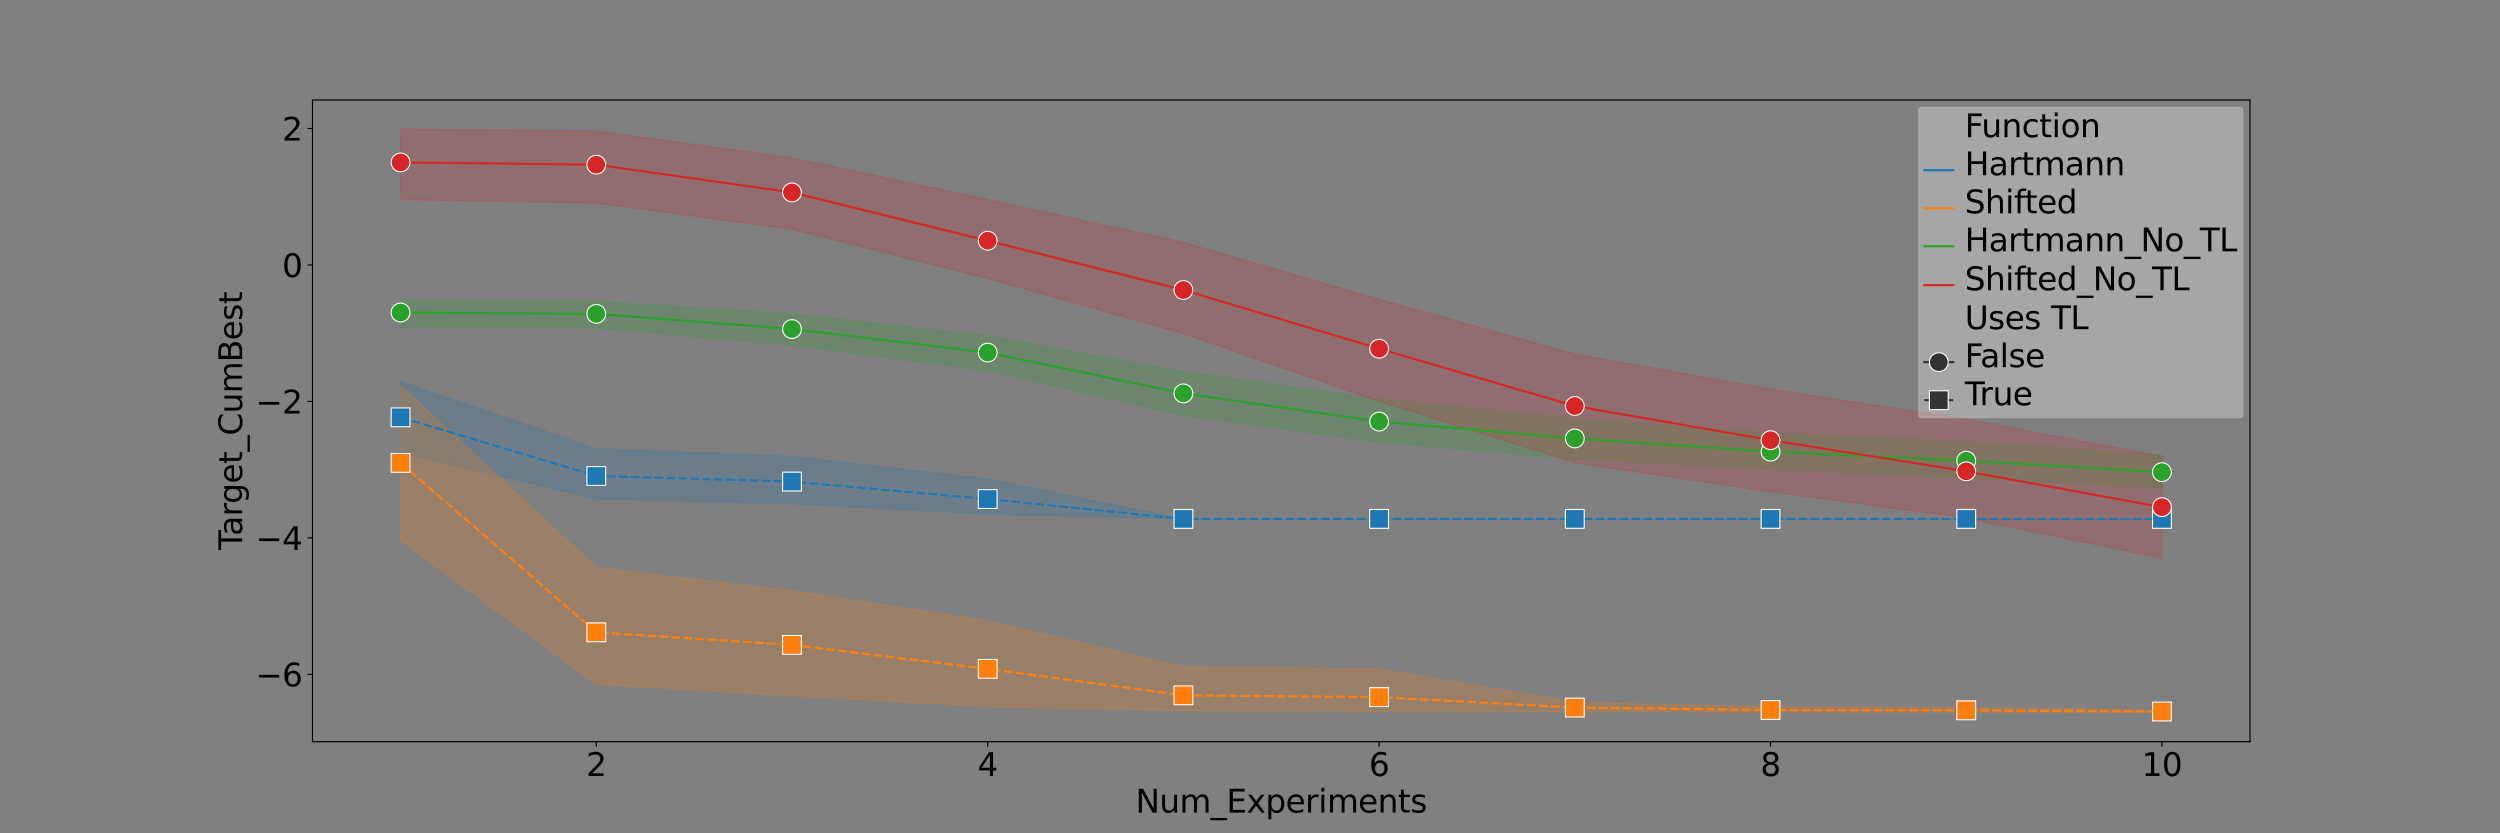
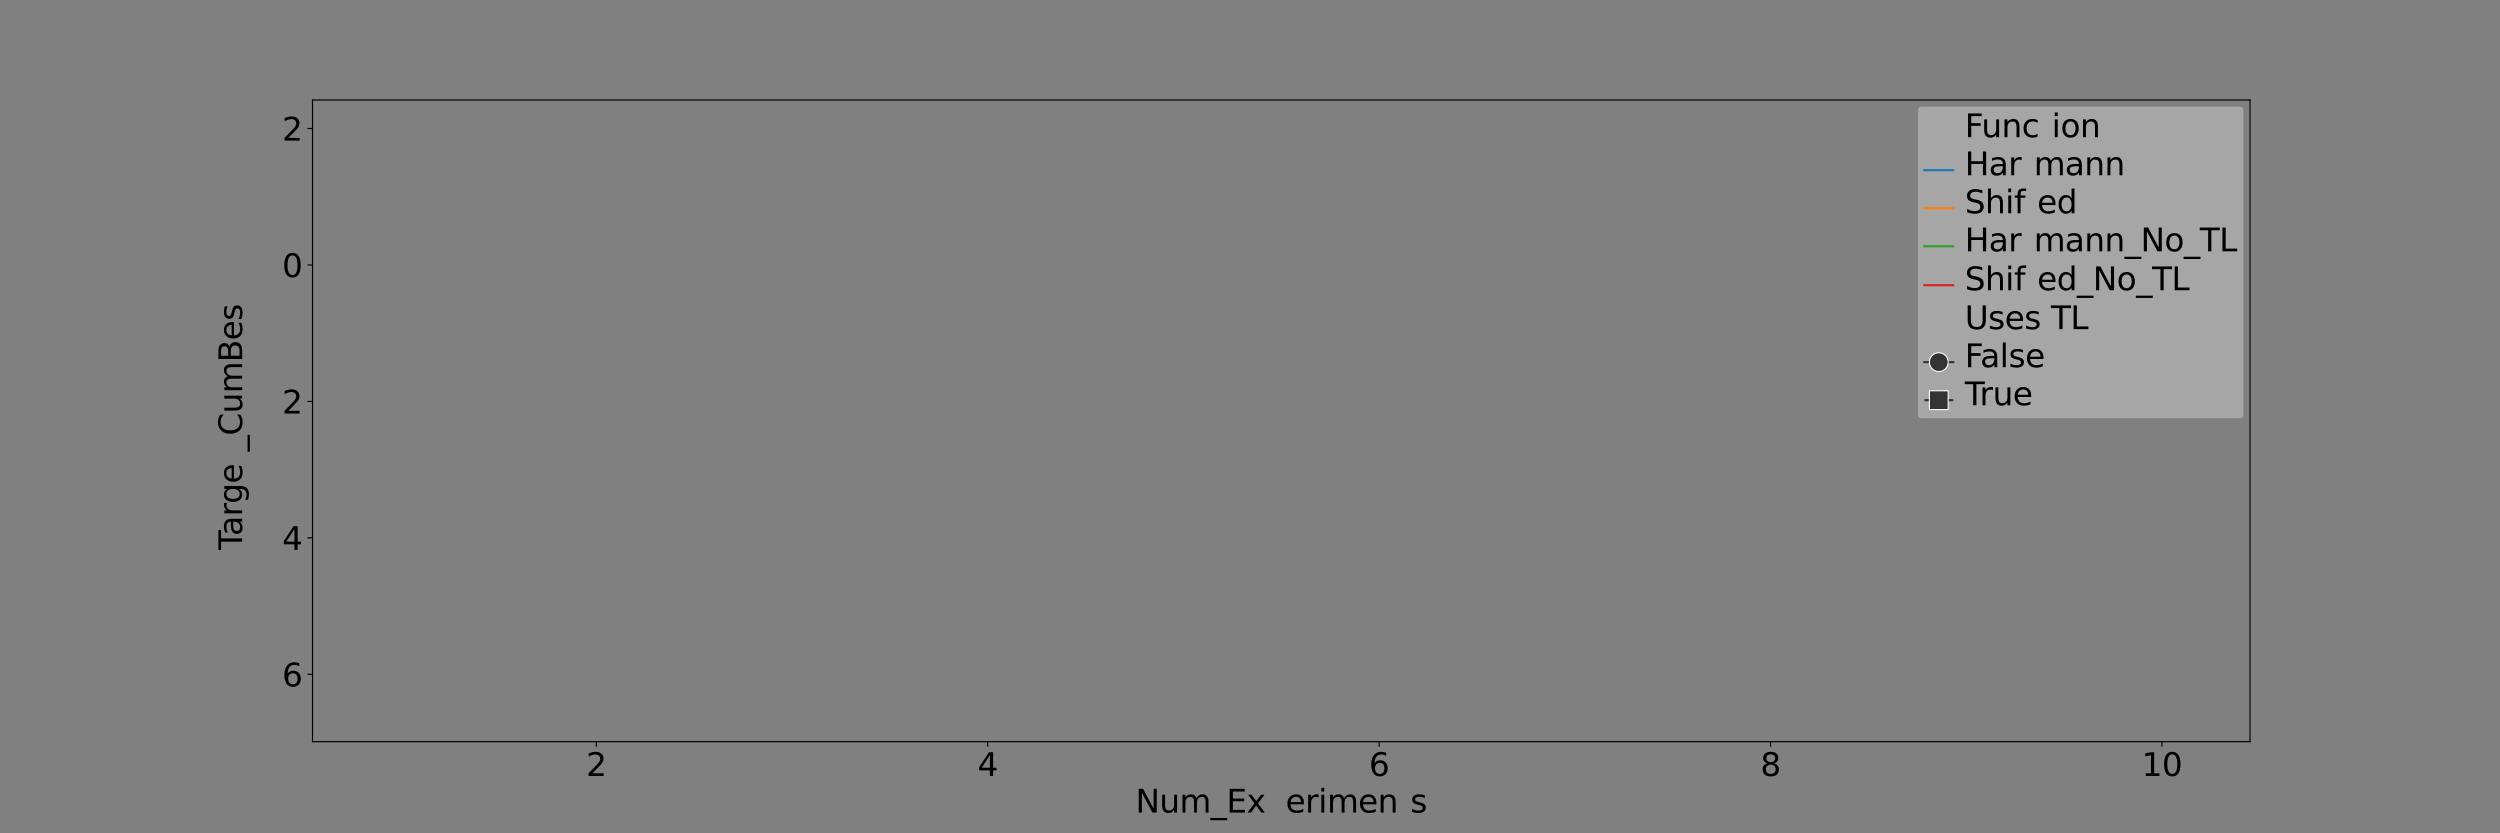
<svg xmlns="http://www.w3.org/2000/svg" xmlns:xlink="http://www.w3.org/1999/xlink" width="1728pt" height="576pt" viewBox="0 0 1728 576" version="1.1">
  <rect x="0" y="0" width="1728" height="576" fill="#808080" stroke="none" />
  <defs>
    <style type="text/css">*{stroke-linejoin: round; stroke-linecap: butt}</style>
  </defs>
  <g id="figure_1">
    <g id="patch_1">
      <path d="M 0 576  L 1728 576  L 1728 0  L 0 0  L 0 576  z " style="fill: none" />
    </g>
    <g id="axes_1">
      <g id="patch_2">
        <path d="M 216 512.64  L 1555.2 512.64  L 1555.2 69.12  L 216 69.12  L 216 512.64  z " style="fill: none" />
      </g>
      <g id="PolyCollection_1">
        <defs>
          <path id="m82859c7e84" d="M 276.873 -312.123  L 276.873 -263.003  L 412.145 -231.236  L 547.418 -227.753  L 682.691 -220.703  L 817.964 -217.281  L 953.236 -217.281  L 1088.509 -217.281  L 1223.782 -217.281  L 1359.055 -217.281  L 1494.327 -217.281  L 1494.327 -217.374  L 1494.327 -217.374  L 1359.055 -217.382  L 1223.782 -217.382  L 1088.509 -217.374  L 953.236 -217.374  L 817.964 -217.382  L 682.691 -244.808  L 547.418 -260.546  L 412.145 -265.862  L 276.873 -312.123  z " style="stroke: #1f77b4; stroke-opacity: 0.2" />
        </defs>
        <g clip-path="url(#p96262bc9fc)">
          <use xlink:href="#m82859c7e84" x="0" y="576" style="fill: #1f77b4; fill-opacity: 0.2; stroke: #1f77b4; stroke-opacity: 0.2" />
        </g>
      </g>
      <g id="PolyCollection_2">
        <defs>
          <path id="m63626c9ddb" d="M 276.873 -309.56  L 276.873 -202.615  L 412.145 -103.025  L 547.418 -95.173  L 682.691 -87.608  L 817.964 -84.941  L 953.236 -84.294  L 1088.509 -84.201  L 1223.782 -83.831  L 1359.055 -83.613  L 1494.327 -83.52  L 1494.327 -85.133  L 1494.327 -85.133  L 1359.055 -87.041  L 1223.782 -87.41  L 1088.509 -90.583  L 953.236 -113.51  L 817.964 -115.069  L 682.691 -146.819  L 547.418 -167.577  L 412.145 -183.508  L 276.873 -309.56  z " style="stroke: #ff7f0e; stroke-opacity: 0.2" />
        </defs>
        <g clip-path="url(#p96262bc9fc)">
          <use xlink:href="#m63626c9ddb" x="0" y="576" style="fill: #ff7f0e; fill-opacity: 0.2; stroke: #ff7f0e; stroke-opacity: 0.2" />
        </g>
      </g>
      <g id="PolyCollection_3">
        <defs>
          <path id="m0097dbd449" d="M 276.873 -368.353  L 276.873 -349.633  L 412.145 -349.423  L 547.418 -337.361  L 682.691 -319.819  L 817.964 -288.837  L 953.236 -270.429  L 1088.509 -258.926  L 1223.782 -251.59  L 1359.055 -245.771  L 1494.327 -238.604  L 1494.327 -261.542  L 1494.327 -261.542  L 1359.055 -270.62  L 1223.782 -276.777  L 1088.509 -286.452  L 953.236 -300.15  L 817.964 -319.114  L 682.691 -343.857  L 547.418 -359.099  L 412.145 -367.539  L 276.873 -368.353  z " style="stroke: #2ca02c; stroke-opacity: 0.2" />
        </defs>
        <g clip-path="url(#p96262bc9fc)">
          <use xlink:href="#m0097dbd449" x="0" y="576" style="fill: #2ca02c; fill-opacity: 0.2; stroke: #2ca02c; stroke-opacity: 0.2" />
        </g>
      </g>
      <g id="PolyCollection_4">
        <defs>
          <path id="m76615e45f3" d="M 276.873 -486.72  L 276.873 -438.066  L 412.145 -435.712  L 547.418 -417.485  L 682.691 -383.555  L 817.964 -345.428  L 953.236 -298.641  L 1088.509 -256.155  L 1223.782 -236.129  L 1359.055 -217.97  L 1494.327 -190.151  L 1494.327 -260.484  L 1494.327 -260.484  L 1359.055 -286.194  L 1223.782 -306.944  L 1088.509 -331.247  L 953.236 -369.097  L 817.964 -408.384  L 682.691 -438.104  L 547.418 -466.828  L 412.145 -485.448  L 276.873 -486.72  z " style="stroke: #d62728; stroke-opacity: 0.2" />
        </defs>
        <g clip-path="url(#p96262bc9fc)">
          <use xlink:href="#m76615e45f3" x="0" y="576" style="fill: #d62728; fill-opacity: 0.2; stroke: #d62728; stroke-opacity: 0.2" />
        </g>
      </g>
      <g id="matplotlib.axis_1">
        <g id="xtick_1">
          <g id="line2d_1">
            <defs>
              <path id="m6d191adf70" d="M 0 0  L 0 3.5  " style="stroke: #000000; stroke-width: 0.8" />
            </defs>
            <g>
              <use xlink:href="#m6d191adf70" x="412.145" y="512.64" style="stroke: #000000; stroke-width: 0.8" />
            </g>
          </g>
          <g id="text_1">
            <g transform="translate(405.147 536.357) scale(0.22 -0.22)">
              <defs>
                <path id="DejaVuSans-32" d="M 1228 531  L 3431 531  L 3431 0  L 469 0  L 469 531  Q 828 903 1448 1529  Q 2069 2156 2228 2338  Q 2531 2678 2651 2914  Q 2772 3150 2772 3378  Q 2772 3750 2511 3984  Q 2250 4219 1831 4219  Q 1534 4219 1204 4116  Q 875 4013 500 3803  L 500 4441  Q 881 4594 1212 4672  Q 1544 4750 1819 4750  Q 2544 4750 2975 4387  Q 3406 4025 3406 3419  Q 3406 3131 3298 2873  Q 3191 2616 2906 2266  Q 2828 2175 2409 1742  Q 1991 1309 1228 531  z " transform="scale(0.016)" />
              </defs>
              <use xlink:href="#DejaVuSans-32" />
            </g>
          </g>
        </g>
        <g id="xtick_2">
          <g id="line2d_2">
            <g>
              <use xlink:href="#m6d191adf70" x="682.691" y="512.64" style="stroke: #000000; stroke-width: 0.8" />
            </g>
          </g>
          <g id="text_2">
            <g transform="translate(675.692 536.357) scale(0.22 -0.22)">
              <defs>
                <path id="DejaVuSans-34" d="M 2419 4116  L 825 1625  L 2419 1625  L 2419 4116  z M 2253 4666  L 3047 4666  L 3047 1625  L 3713 1625  L 3713 1100  L 3047 1100  L 3047 0  L 2419 0  L 2419 1100  L 313 1100  L 313 1709  L 2253 4666  z " transform="scale(0.016)" />
              </defs>
              <use xlink:href="#DejaVuSans-34" />
            </g>
          </g>
        </g>
        <g id="xtick_3">
          <g id="line2d_3">
            <g>
              <use xlink:href="#m6d191adf70" x="953.236" y="512.64" style="stroke: #000000; stroke-width: 0.8" />
            </g>
          </g>
          <g id="text_3">
            <g transform="translate(946.238 536.357) scale(0.22 -0.22)">
              <defs>
                <path id="DejaVuSans-36" d="M 2113 2584  Q 1688 2584 1439 2293  Q 1191 2003 1191 1497  Q 1191 994 1439 701  Q 1688 409 2113 409  Q 2538 409 2786 701  Q 3034 994 3034 1497  Q 3034 2003 2786 2293  Q 2538 2584 2113 2584  z M 3366 4563  L 3366 3988  Q 3128 4100 2886 4159  Q 2644 4219 2406 4219  Q 1781 4219 1451 3797  Q 1122 3375 1075 2522  Q 1259 2794 1537 2939  Q 1816 3084 2150 3084  Q 2853 3084 3261 2657  Q 3669 2231 3669 1497  Q 3669 778 3244 343  Q 2819 -91 2113 -91  Q 1303 -91 875 529  Q 447 1150 447 2328  Q 447 3434 972 4092  Q 1497 4750 2381 4750  Q 2619 4750 2861 4703  Q 3103 4656 3366 4563  z " transform="scale(0.016)" />
              </defs>
              <use xlink:href="#DejaVuSans-36" />
            </g>
          </g>
        </g>
        <g id="xtick_4">
          <g id="line2d_4">
            <g>
              <use xlink:href="#m6d191adf70" x="1223.782" y="512.64" style="stroke: #000000; stroke-width: 0.8" />
            </g>
          </g>
          <g id="text_4">
            <g transform="translate(1216.783 536.357) scale(0.22 -0.22)">
              <defs>
                <path id="DejaVuSans-38" d="M 2034 2216  Q 1584 2216 1326 1975  Q 1069 1734 1069 1313  Q 1069 891 1326 650  Q 1584 409 2034 409  Q 2484 409 2743 651  Q 3003 894 3003 1313  Q 3003 1734 2745 1975  Q 2488 2216 2034 2216  z M 1403 2484  Q 997 2584 770 2862  Q 544 3141 544 3541  Q 544 4100 942 4425  Q 1341 4750 2034 4750  Q 2731 4750 3128 4425  Q 3525 4100 3525 3541  Q 3525 3141 3298 2862  Q 3072 2584 2669 2484  Q 3125 2378 3379 2068  Q 3634 1759 3634 1313  Q 3634 634 3220 271  Q 2806 -91 2034 -91  Q 1263 -91 848 271  Q 434 634 434 1313  Q 434 1759 690 2068  Q 947 2378 1403 2484  z M 1172 3481  Q 1172 3119 1398 2916  Q 1625 2713 2034 2713  Q 2441 2713 2670 2916  Q 2900 3119 2900 3481  Q 2900 3844 2670 4047  Q 2441 4250 2034 4250  Q 1625 4250 1398 4047  Q 1172 3844 1172 3481  z " transform="scale(0.016)" />
              </defs>
              <use xlink:href="#DejaVuSans-38" />
            </g>
          </g>
        </g>
        <g id="xtick_5">
          <g id="line2d_5">
            <g>
              <use xlink:href="#m6d191adf70" x="1494.327" y="512.64" style="stroke: #000000; stroke-width: 0.8" />
            </g>
          </g>
          <g id="text_5">
            <g transform="translate(1480.33 536.357) scale(0.22 -0.22)">
              <defs>
                <path id="DejaVuSans-31" d="M 794 531  L 1825 531  L 1825 4091  L 703 3866  L 703 4441  L 1819 4666  L 2450 4666  L 2450 531  L 3481 531  L 3481 0  L 794 0  L 794 531  z " transform="scale(0.016)" />
                <path id="DejaVuSans-30" d="M 2034 4250  Q 1547 4250 1301 3770  Q 1056 3291 1056 2328  Q 1056 1369 1301 889  Q 1547 409 2034 409  Q 2525 409 2770 889  Q 3016 1369 3016 2328  Q 3016 3291 2770 3770  Q 2525 4250 2034 4250  z M 2034 4750  Q 2819 4750 3233 4129  Q 3647 3509 3647 2328  Q 3647 1150 3233 529  Q 2819 -91 2034 -91  Q 1250 -91 836 529  Q 422 1150 422 2328  Q 422 3509 836 4129  Q 1250 4750 2034 4750  z " transform="scale(0.016)" />
              </defs>
              <use xlink:href="#DejaVuSans-31" />
              <use xlink:href="#DejaVuSans-30" x="63.623" />
            </g>
          </g>
        </g>
        <g id="text_6">
          <g transform="translate(784.897 561.648) scale(0.22 -0.22)">
            <defs>
              <path id="DejaVuSans-4e" d="M 628 4666  L 1478 4666  L 3547 763  L 3547 4666  L 4159 4666  L 4159 0  L 3309 0  L 1241 3903  L 1241 0  L 628 0  L 628 4666  z " transform="scale(0.016)" />
              <path id="DejaVuSans-75" d="M 544 1381  L 544 3500  L 1119 3500  L 1119 1403  Q 1119 906 1312 657  Q 1506 409 1894 409  Q 2359 409 2629 706  Q 2900 1003 2900 1516  L 2900 3500  L 3475 3500  L 3475 0  L 2900 0  L 2900 538  Q 2691 219 2414 64  Q 2138 -91 1772 -91  Q 1169 -91 856 284  Q 544 659 544 1381  z M 1991 3584  L 1991 3584  z " transform="scale(0.016)" />
              <path id="DejaVuSans-6d" d="M 3328 2828  Q 3544 3216 3844 3400  Q 4144 3584 4550 3584  Q 5097 3584 5394 3201  Q 5691 2819 5691 2113  L 5691 0  L 5113 0  L 5113 2094  Q 5113 2597 4934 2840  Q 4756 3084 4391 3084  Q 3944 3084 3684 2787  Q 3425 2491 3425 1978  L 3425 0  L 2847 0  L 2847 2094  Q 2847 2600 2669 2842  Q 2491 3084 2119 3084  Q 1678 3084 1418 2786  Q 1159 2488 1159 1978  L 1159 0  L 581 0  L 581 3500  L 1159 3500  L 1159 2956  Q 1356 3278 1631 3431  Q 1906 3584 2284 3584  Q 2666 3584 2933 3390  Q 3200 3197 3328 2828  z " transform="scale(0.016)" />
              <path id="DejaVuSans-5f" d="M 3263 -1063  L 3263 -1509  L -63 -1509  L -63 -1063  L 3263 -1063  z " transform="scale(0.016)" />
              <path id="DejaVuSans-45" d="M 628 4666  L 3578 4666  L 3578 4134  L 1259 4134  L 1259 2753  L 3481 2753  L 3481 2222  L 1259 2222  L 1259 531  L 3634 531  L 3634 0  L 628 0  L 628 4666  z " transform="scale(0.016)" />
              <path id="DejaVuSans-78" d="M 3513 3500  L 2247 1797  L 3578 0  L 2900 0  L 1881 1375  L 863 0  L 184 0  L 1544 1831  L 300 3500  L 978 3500  L 1906 2253  L 2834 3500  L 3513 3500  z " transform="scale(0.016)" />
-               <path id="DejaVuSans-70" d="M 1159 525  L 1159 -1331  L 581 -1331  L 581 3500  L 1159 3500  L 1159 2969  Q 1341 3281 1617 3432  Q 1894 3584 2278 3584  Q 2916 3584 3314 3078  Q 3713 2572 3713 1747  Q 3713 922 3314 415  Q 2916 -91 2278 -91  Q 1894 -91 1617 61  Q 1341 213 1159 525  z M 3116 1747  Q 3116 2381 2855 2742  Q 2594 3103 2138 3103  Q 1681 3103 1420 2742  Q 1159 2381 1159 1747  Q 1159 1113 1420 752  Q 1681 391 2138 391  Q 2594 391 2855 752  Q 3116 1113 3116 1747  z " transform="scale(0.016)" />
              <path id="DejaVuSans-65" d="M 3597 1894  L 3597 1613  L 953 1613  Q 991 1019 1311 708  Q 1631 397 2203 397  Q 2534 397 2845 478  Q 3156 559 3463 722  L 3463 178  Q 3153 47 2828 -22  Q 2503 -91 2169 -91  Q 1331 -91 842 396  Q 353 884 353 1716  Q 353 2575 817 3079  Q 1281 3584 2069 3584  Q 2775 3584 3186 3129  Q 3597 2675 3597 1894  z M 3022 2063  Q 3016 2534 2758 2815  Q 2500 3097 2075 3097  Q 1594 3097 1305 2825  Q 1016 2553 972 2059  L 3022 2063  z " transform="scale(0.016)" />
              <path id="DejaVuSans-72" d="M 2631 2963  Q 2534 3019 2420 3045  Q 2306 3072 2169 3072  Q 1681 3072 1420 2755  Q 1159 2438 1159 1844  L 1159 0  L 581 0  L 581 3500  L 1159 3500  L 1159 2956  Q 1341 3275 1631 3429  Q 1922 3584 2338 3584  Q 2397 3584 2469 3576  Q 2541 3569 2628 3553  L 2631 2963  z " transform="scale(0.016)" />
              <path id="DejaVuSans-69" d="M 603 3500  L 1178 3500  L 1178 0  L 603 0  L 603 3500  z M 603 4863  L 1178 4863  L 1178 4134  L 603 4134  L 603 4863  z " transform="scale(0.016)" />
              <path id="DejaVuSans-6e" d="M 3513 2113  L 3513 0  L 2938 0  L 2938 2094  Q 2938 2591 2744 2837  Q 2550 3084 2163 3084  Q 1697 3084 1428 2787  Q 1159 2491 1159 1978  L 1159 0  L 581 0  L 581 3500  L 1159 3500  L 1159 2956  Q 1366 3272 1645 3428  Q 1925 3584 2291 3584  Q 2894 3584 3203 3211  Q 3513 2838 3513 2113  z " transform="scale(0.016)" />
-               <path id="DejaVuSans-74" d="M 1172 4494  L 1172 3500  L 2356 3500  L 2356 3053  L 1172 3053  L 1172 1153  Q 1172 725 1289 603  Q 1406 481 1766 481  L 2356 481  L 2356 0  L 1766 0  Q 1100 0 847 248  Q 594 497 594 1153  L 594 3053  L 172 3053  L 172 3500  L 594 3500  L 594 4494  L 1172 4494  z " transform="scale(0.016)" />
              <path id="DejaVuSans-73" d="M 2834 3397  L 2834 2853  Q 2591 2978 2328 3040  Q 2066 3103 1784 3103  Q 1356 3103 1142 2972  Q 928 2841 928 2578  Q 928 2378 1081 2264  Q 1234 2150 1697 2047  L 1894 2003  Q 2506 1872 2764 1633  Q 3022 1394 3022 966  Q 3022 478 2636 193  Q 2250 -91 1575 -91  Q 1294 -91 989 -36  Q 684 19 347 128  L 347 722  Q 666 556 975 473  Q 1284 391 1588 391  Q 1994 391 2212 530  Q 2431 669 2431 922  Q 2431 1156 2273 1281  Q 2116 1406 1581 1522  L 1381 1569  Q 847 1681 609 1914  Q 372 2147 372 2553  Q 372 3047 722 3315  Q 1072 3584 1716 3584  Q 2034 3584 2315 3537  Q 2597 3491 2834 3397  z " transform="scale(0.016)" />
            </defs>
            <use xlink:href="#DejaVuSans-4e" />
            <use xlink:href="#DejaVuSans-75" x="74.805" />
            <use xlink:href="#DejaVuSans-6d" x="138.184" />
            <use xlink:href="#DejaVuSans-5f" x="235.596" />
            <use xlink:href="#DejaVuSans-45" x="285.596" />
            <use xlink:href="#DejaVuSans-78" x="348.779" />
            <use xlink:href="#DejaVuSans-70" x="407.959" />
            <use xlink:href="#DejaVuSans-65" x="471.436" />
            <use xlink:href="#DejaVuSans-72" x="532.959" />
            <use xlink:href="#DejaVuSans-69" x="574.072" />
            <use xlink:href="#DejaVuSans-6d" x="601.855" />
            <use xlink:href="#DejaVuSans-65" x="699.268" />
            <use xlink:href="#DejaVuSans-6e" x="760.791" />
            <use xlink:href="#DejaVuSans-74" x="824.17" />
            <use xlink:href="#DejaVuSans-73" x="863.379" />
          </g>
        </g>
      </g>
      <g id="matplotlib.axis_2">
        <g id="ytick_1">
          <g id="line2d_6">
            <defs>
              <path id="m68aea0cd1e" d="M 0 0  L -3.5 0  " style="stroke: #000000; stroke-width: 0.8" />
            </defs>
            <g>
              <use xlink:href="#m68aea0cd1e" x="216" y="466.086" style="stroke: #000000; stroke-width: 0.8" />
            </g>
          </g>
          <g id="text_7">
            <g transform="translate(176.567 474.444) scale(0.22 -0.22)">
              <defs>
-                 <path id="DejaVuSans-2212" d="M 678 2272  L 4684 2272  L 4684 1741  L 678 1741  L 678 2272  z " transform="scale(0.016)" />
-               </defs>
+                 </defs>
              <use xlink:href="#DejaVuSans-2212" />
              <use xlink:href="#DejaVuSans-36" x="83.789" />
            </g>
          </g>
        </g>
        <g id="ytick_2">
          <g id="line2d_7">
            <g>
              <use xlink:href="#m68aea0cd1e" x="216" y="371.773" style="stroke: #000000; stroke-width: 0.8" />
            </g>
          </g>
          <g id="text_8">
            <g transform="translate(176.567 380.131) scale(0.22 -0.22)">
              <use xlink:href="#DejaVuSans-2212" />
              <use xlink:href="#DejaVuSans-34" x="83.789" />
            </g>
          </g>
        </g>
        <g id="ytick_3">
          <g id="line2d_8">
            <g>
              <use xlink:href="#m68aea0cd1e" x="216" y="277.46" style="stroke: #000000; stroke-width: 0.8" />
            </g>
          </g>
          <g id="text_9">
            <g transform="translate(176.567 285.818) scale(0.22 -0.22)">
              <use xlink:href="#DejaVuSans-2212" />
              <use xlink:href="#DejaVuSans-32" x="83.789" />
            </g>
          </g>
        </g>
        <g id="ytick_4">
          <g id="line2d_9">
            <g>
              <use xlink:href="#m68aea0cd1e" x="216" y="183.147" style="stroke: #000000; stroke-width: 0.8" />
            </g>
          </g>
          <g id="text_10">
            <g transform="translate(195.002 191.505) scale(0.22 -0.22)">
              <use xlink:href="#DejaVuSans-30" />
            </g>
          </g>
        </g>
        <g id="ytick_5">
          <g id="line2d_10">
            <g>
              <use xlink:href="#m68aea0cd1e" x="216" y="88.834" style="stroke: #000000; stroke-width: 0.8" />
            </g>
          </g>
          <g id="text_11">
            <g transform="translate(195.002 97.192) scale(0.22 -0.22)">
              <use xlink:href="#DejaVuSans-32" />
            </g>
          </g>
        </g>
        <g id="text_12">
          <g transform="translate(167.38 380.143) rotate(-90) scale(0.22 -0.22)">
            <defs>
              <path id="DejaVuSans-54" d="M -19 4666  L 3928 4666  L 3928 4134  L 2272 4134  L 2272 0  L 1638 0  L 1638 4134  L -19 4134  L -19 4666  z " transform="scale(0.016)" />
              <path id="DejaVuSans-61" d="M 2194 1759  Q 1497 1759 1228 1600  Q 959 1441 959 1056  Q 959 750 1161 570  Q 1363 391 1709 391  Q 2188 391 2477 730  Q 2766 1069 2766 1631  L 2766 1759  L 2194 1759  z M 3341 1997  L 3341 0  L 2766 0  L 2766 531  Q 2569 213 2275 61  Q 1981 -91 1556 -91  Q 1019 -91 701 211  Q 384 513 384 1019  Q 384 1609 779 1909  Q 1175 2209 1959 2209  L 2766 2209  L 2766 2266  Q 2766 2663 2505 2880  Q 2244 3097 1772 3097  Q 1472 3097 1187 3025  Q 903 2953 641 2809  L 641 3341  Q 956 3463 1253 3523  Q 1550 3584 1831 3584  Q 2591 3584 2966 3190  Q 3341 2797 3341 1997  z " transform="scale(0.016)" />
              <path id="DejaVuSans-67" d="M 2906 1791  Q 2906 2416 2648 2759  Q 2391 3103 1925 3103  Q 1463 3103 1205 2759  Q 947 2416 947 1791  Q 947 1169 1205 825  Q 1463 481 1925 481  Q 2391 481 2648 825  Q 2906 1169 2906 1791  z M 3481 434  Q 3481 -459 3084 -895  Q 2688 -1331 1869 -1331  Q 1566 -1331 1297 -1286  Q 1028 -1241 775 -1147  L 775 -588  Q 1028 -725 1275 -790  Q 1522 -856 1778 -856  Q 2344 -856 2625 -561  Q 2906 -266 2906 331  L 2906 616  Q 2728 306 2450 153  Q 2172 0 1784 0  Q 1141 0 747 490  Q 353 981 353 1791  Q 353 2603 747 3093  Q 1141 3584 1784 3584  Q 2172 3584 2450 3431  Q 2728 3278 2906 2969  L 2906 3500  L 3481 3500  L 3481 434  z " transform="scale(0.016)" />
              <path id="DejaVuSans-43" d="M 4122 4306  L 4122 3641  Q 3803 3938 3442 4084  Q 3081 4231 2675 4231  Q 1875 4231 1450 3742  Q 1025 3253 1025 2328  Q 1025 1406 1450 917  Q 1875 428 2675 428  Q 3081 428 3442 575  Q 3803 722 4122 1019  L 4122 359  Q 3791 134 3420 21  Q 3050 -91 2638 -91  Q 1578 -91 968 557  Q 359 1206 359 2328  Q 359 3453 968 4101  Q 1578 4750 2638 4750  Q 3056 4750 3426 4639  Q 3797 4528 4122 4306  z " transform="scale(0.016)" />
              <path id="DejaVuSans-42" d="M 1259 2228  L 1259 519  L 2272 519  Q 2781 519 3026 730  Q 3272 941 3272 1375  Q 3272 1813 3026 2020  Q 2781 2228 2272 2228  L 1259 2228  z M 1259 4147  L 1259 2741  L 2194 2741  Q 2656 2741 2882 2914  Q 3109 3088 3109 3444  Q 3109 3797 2882 3972  Q 2656 4147 2194 4147  L 1259 4147  z M 628 4666  L 2241 4666  Q 2963 4666 3353 4366  Q 3744 4066 3744 3513  Q 3744 3084 3544 2831  Q 3344 2578 2956 2516  Q 3422 2416 3680 2098  Q 3938 1781 3938 1306  Q 3938 681 3513 340  Q 3088 0 2303 0  L 628 0  L 628 4666  z " transform="scale(0.016)" />
            </defs>
            <use xlink:href="#DejaVuSans-54" />
            <use xlink:href="#DejaVuSans-61" x="44.584" />
            <use xlink:href="#DejaVuSans-72" x="105.863" />
            <use xlink:href="#DejaVuSans-67" x="145.227" />
            <use xlink:href="#DejaVuSans-65" x="208.703" />
            <use xlink:href="#DejaVuSans-74" x="270.227" />
            <use xlink:href="#DejaVuSans-5f" x="309.436" />
            <use xlink:href="#DejaVuSans-43" x="359.436" />
            <use xlink:href="#DejaVuSans-75" x="429.26" />
            <use xlink:href="#DejaVuSans-6d" x="492.639" />
            <use xlink:href="#DejaVuSans-42" x="590.051" />
            <use xlink:href="#DejaVuSans-65" x="658.654" />
            <use xlink:href="#DejaVuSans-73" x="720.178" />
            <use xlink:href="#DejaVuSans-74" x="772.277" />
          </g>
        </g>
      </g>
      <g id="line2d_11">
        <path d="M 276.873 288.45  L 412.145 329  L 547.418 332.862  L 682.691 344.944  L 817.964 358.668  L 953.236 358.668  L 1088.509 358.668  L 1223.782 358.668  L 1359.055 358.668  L 1494.327 358.668  " clip-path="url(#p96262bc9fc)" style="fill: none; stroke-dasharray: 6,2.25; stroke-dashoffset: 0; stroke: #1f77b4; stroke-width: 1.5" />
        <defs>
          <path id="m760c7f7adc" d="M -6.5 6.5  L 6.5 6.5  L 6.5 -6.5  L -6.5 -6.5  z " style="stroke: #ffffff; stroke-width: 0.75; stroke-linejoin: miter" />
        </defs>
        <g clip-path="url(#p96262bc9fc)">
          <use xlink:href="#m760c7f7adc" x="276.873" y="288.45" style="fill: #1f77b4; stroke: #ffffff; stroke-width: 0.75; stroke-linejoin: miter" />
          <use xlink:href="#m760c7f7adc" x="412.145" y="329" style="fill: #1f77b4; stroke: #ffffff; stroke-width: 0.75; stroke-linejoin: miter" />
          <use xlink:href="#m760c7f7adc" x="547.418" y="332.862" style="fill: #1f77b4; stroke: #ffffff; stroke-width: 0.75; stroke-linejoin: miter" />
          <use xlink:href="#m760c7f7adc" x="682.691" y="344.944" style="fill: #1f77b4; stroke: #ffffff; stroke-width: 0.75; stroke-linejoin: miter" />
          <use xlink:href="#m760c7f7adc" x="817.964" y="358.668" style="fill: #1f77b4; stroke: #ffffff; stroke-width: 0.75; stroke-linejoin: miter" />
          <use xlink:href="#m760c7f7adc" x="953.236" y="358.668" style="fill: #1f77b4; stroke: #ffffff; stroke-width: 0.75; stroke-linejoin: miter" />
          <use xlink:href="#m760c7f7adc" x="1088.509" y="358.668" style="fill: #1f77b4; stroke: #ffffff; stroke-width: 0.75; stroke-linejoin: miter" />
          <use xlink:href="#m760c7f7adc" x="1223.782" y="358.668" style="fill: #1f77b4; stroke: #ffffff; stroke-width: 0.75; stroke-linejoin: miter" />
          <use xlink:href="#m760c7f7adc" x="1359.055" y="358.668" style="fill: #1f77b4; stroke: #ffffff; stroke-width: 0.75; stroke-linejoin: miter" />
          <use xlink:href="#m760c7f7adc" x="1494.327" y="358.668" style="fill: #1f77b4; stroke: #ffffff; stroke-width: 0.75; stroke-linejoin: miter" />
        </g>
      </g>
      <g id="line2d_12">
        <path d="M 276.873 319.945  L 412.145 437.044  L 547.418 445.784  L 682.691 462.32  L 817.964 480.607  L 953.236 481.842  L 1088.509 489.075  L 1223.782 490.749  L 1359.055 490.967  L 1494.327 491.799  " clip-path="url(#p96262bc9fc)" style="fill: none; stroke-dasharray: 6,2.25; stroke-dashoffset: 0; stroke: #ff7f0e; stroke-width: 1.5" />
        <defs>
          <path id="mbf294d6c8b" d="M -6.5 6.5  L 6.5 6.5  L 6.5 -6.5  L -6.5 -6.5  z " style="stroke: #ffffff; stroke-width: 0.75; stroke-linejoin: miter" />
        </defs>
        <g clip-path="url(#p96262bc9fc)">
          <use xlink:href="#mbf294d6c8b" x="276.873" y="319.945" style="fill: #ff7f0e; stroke: #ffffff; stroke-width: 0.75; stroke-linejoin: miter" />
          <use xlink:href="#mbf294d6c8b" x="412.145" y="437.044" style="fill: #ff7f0e; stroke: #ffffff; stroke-width: 0.75; stroke-linejoin: miter" />
          <use xlink:href="#mbf294d6c8b" x="547.418" y="445.784" style="fill: #ff7f0e; stroke: #ffffff; stroke-width: 0.75; stroke-linejoin: miter" />
          <use xlink:href="#mbf294d6c8b" x="682.691" y="462.32" style="fill: #ff7f0e; stroke: #ffffff; stroke-width: 0.75; stroke-linejoin: miter" />
          <use xlink:href="#mbf294d6c8b" x="817.964" y="480.607" style="fill: #ff7f0e; stroke: #ffffff; stroke-width: 0.75; stroke-linejoin: miter" />
          <use xlink:href="#mbf294d6c8b" x="953.236" y="481.842" style="fill: #ff7f0e; stroke: #ffffff; stroke-width: 0.75; stroke-linejoin: miter" />
          <use xlink:href="#mbf294d6c8b" x="1088.509" y="489.075" style="fill: #ff7f0e; stroke: #ffffff; stroke-width: 0.75; stroke-linejoin: miter" />
          <use xlink:href="#mbf294d6c8b" x="1223.782" y="490.749" style="fill: #ff7f0e; stroke: #ffffff; stroke-width: 0.75; stroke-linejoin: miter" />
          <use xlink:href="#mbf294d6c8b" x="1359.055" y="490.967" style="fill: #ff7f0e; stroke: #ffffff; stroke-width: 0.75; stroke-linejoin: miter" />
          <use xlink:href="#mbf294d6c8b" x="1494.327" y="491.799" style="fill: #ff7f0e; stroke: #ffffff; stroke-width: 0.75; stroke-linejoin: miter" />
        </g>
      </g>
      <g id="line2d_13">
        <path d="M 276.873 216.016  L 412.145 216.941  L 547.418 227.446  L 682.691 243.715  L 817.964 271.902  L 953.236 291.385  L 1088.509 303.059  L 1223.782 312.164  L 1359.055 318.417  L 1494.327 326.352  " clip-path="url(#p96262bc9fc)" style="fill: none; stroke: #2ca02c; stroke-width: 1.5; stroke-linecap: square" />
        <defs>
          <path id="m4b16bb429e" d="M 0 6.5  C 1.724 6.5 3.377 5.815 4.596 4.596  C 5.815 3.377 6.5 1.724 6.5 0  C 6.5 -1.724 5.815 -3.377 4.596 -4.596  C 3.377 -5.815 1.724 -6.5 0 -6.5  C -1.724 -6.5 -3.377 -5.815 -4.596 -4.596  C -5.815 -3.377 -6.5 -1.724 -6.5 0  C -6.5 1.724 -5.815 3.377 -4.596 4.596  C -3.377 5.815 -1.724 6.5 0 6.5  z " style="stroke: #ffffff; stroke-width: 0.75" />
        </defs>
        <g clip-path="url(#p96262bc9fc)">
          <use xlink:href="#m4b16bb429e" x="276.873" y="216.016" style="fill: #2ca02c; stroke: #ffffff; stroke-width: 0.75" />
          <use xlink:href="#m4b16bb429e" x="412.145" y="216.941" style="fill: #2ca02c; stroke: #ffffff; stroke-width: 0.75" />
          <use xlink:href="#m4b16bb429e" x="547.418" y="227.446" style="fill: #2ca02c; stroke: #ffffff; stroke-width: 0.75" />
          <use xlink:href="#m4b16bb429e" x="682.691" y="243.715" style="fill: #2ca02c; stroke: #ffffff; stroke-width: 0.75" />
          <use xlink:href="#m4b16bb429e" x="817.964" y="271.902" style="fill: #2ca02c; stroke: #ffffff; stroke-width: 0.75" />
          <use xlink:href="#m4b16bb429e" x="953.236" y="291.385" style="fill: #2ca02c; stroke: #ffffff; stroke-width: 0.75" />
          <use xlink:href="#m4b16bb429e" x="1088.509" y="303.059" style="fill: #2ca02c; stroke: #ffffff; stroke-width: 0.75" />
          <use xlink:href="#m4b16bb429e" x="1223.782" y="312.164" style="fill: #2ca02c; stroke: #ffffff; stroke-width: 0.75" />
          <use xlink:href="#m4b16bb429e" x="1359.055" y="318.417" style="fill: #2ca02c; stroke: #ffffff; stroke-width: 0.75" />
          <use xlink:href="#m4b16bb429e" x="1494.327" y="326.352" style="fill: #2ca02c; stroke: #ffffff; stroke-width: 0.75" />
        </g>
      </g>
      <g id="line2d_14">
        <path d="M 276.873 112.26  L 412.145 113.834  L 547.418 133.022  L 682.691 166.381  L 817.964 200.45  L 953.236 241.027  L 1088.509 280.638  L 1223.782 304.253  L 1359.055 325.766  L 1494.327 350.563  " clip-path="url(#p96262bc9fc)" style="fill: none; stroke: #d62728; stroke-width: 1.5; stroke-linecap: square" />
        <defs>
          <path id="m1603bbe760" d="M 0 6.5  C 1.724 6.5 3.377 5.815 4.596 4.596  C 5.815 3.377 6.5 1.724 6.5 0  C 6.5 -1.724 5.815 -3.377 4.596 -4.596  C 3.377 -5.815 1.724 -6.5 0 -6.5  C -1.724 -6.5 -3.377 -5.815 -4.596 -4.596  C -5.815 -3.377 -6.5 -1.724 -6.5 0  C -6.5 1.724 -5.815 3.377 -4.596 4.596  C -3.377 5.815 -1.724 6.5 0 6.5  z " style="stroke: #ffffff; stroke-width: 0.75" />
        </defs>
        <g clip-path="url(#p96262bc9fc)">
          <use xlink:href="#m1603bbe760" x="276.873" y="112.26" style="fill: #d62728; stroke: #ffffff; stroke-width: 0.75" />
          <use xlink:href="#m1603bbe760" x="412.145" y="113.834" style="fill: #d62728; stroke: #ffffff; stroke-width: 0.75" />
          <use xlink:href="#m1603bbe760" x="547.418" y="133.022" style="fill: #d62728; stroke: #ffffff; stroke-width: 0.75" />
          <use xlink:href="#m1603bbe760" x="682.691" y="166.381" style="fill: #d62728; stroke: #ffffff; stroke-width: 0.75" />
          <use xlink:href="#m1603bbe760" x="817.964" y="200.45" style="fill: #d62728; stroke: #ffffff; stroke-width: 0.75" />
          <use xlink:href="#m1603bbe760" x="953.236" y="241.027" style="fill: #d62728; stroke: #ffffff; stroke-width: 0.75" />
          <use xlink:href="#m1603bbe760" x="1088.509" y="280.638" style="fill: #d62728; stroke: #ffffff; stroke-width: 0.75" />
          <use xlink:href="#m1603bbe760" x="1223.782" y="304.253" style="fill: #d62728; stroke: #ffffff; stroke-width: 0.75" />
          <use xlink:href="#m1603bbe760" x="1359.055" y="325.766" style="fill: #d62728; stroke: #ffffff; stroke-width: 0.75" />
          <use xlink:href="#m1603bbe760" x="1494.327" y="350.563" style="fill: #d62728; stroke: #ffffff; stroke-width: 0.75" />
        </g>
      </g>
      <g id="line2d_15" />
      <g id="line2d_16" />
      <g id="line2d_17" />
      <g id="line2d_18" />
      <g id="line2d_19" />
      <g id="line2d_20" />
      <g id="line2d_21" />
      <g id="line2d_22" />
      <g id="patch_3">
        <path d="M 216 512.64  L 216 69.12  " style="fill: none; stroke: #000000; stroke-width: 0.8; stroke-linejoin: miter; stroke-linecap: square" />
      </g>
      <g id="patch_4">
        <path d="M 1555.2 512.64  L 1555.2 69.12  " style="fill: none; stroke: #000000; stroke-width: 0.8; stroke-linejoin: miter; stroke-linecap: square" />
      </g>
      <g id="patch_5">
        <path d="M 216 512.64  L 1555.2 512.64  " style="fill: none; stroke: #000000; stroke-width: 0.8; stroke-linejoin: miter; stroke-linecap: square" />
      </g>
      <g id="patch_6">
        <path d="M 216 69.12  L 1555.2 69.12  " style="fill: none; stroke: #000000; stroke-width: 0.8; stroke-linejoin: miter; stroke-linecap: square" />
      </g>
      <g id="legend_1">
        <g id="patch_7">
          <path d="M 1328.093 288.679  L 1548.2 288.679  Q 1550.2 288.679 1550.2 286.679  L 1550.2 76.12  Q 1550.2 74.12 1548.2 74.12  L 1328.093 74.12  Q 1326.093 74.12 1326.093 76.12  L 1326.093 286.679  Q 1326.093 288.679 1328.093 288.679  z " style="fill: #ffffff; opacity: 0.3; stroke: #cccccc; stroke-linejoin: miter" />
        </g>
        <g id="line2d_23">
          <path d="M 1330.093 91.337  L 1340.093 91.337  L 1350.093 91.337  " style="fill: none" />
        </g>
        <g id="text_13">
          <g transform="translate(1358.093 94.837) scale(0.22 -0.22)">
            <defs>
              <path id="DejaVuSans-46" d="M 628 4666  L 3309 4666  L 3309 4134  L 1259 4134  L 1259 2759  L 3109 2759  L 3109 2228  L 1259 2228  L 1259 0  L 628 0  L 628 4666  z " transform="scale(0.016)" />
              <path id="DejaVuSans-63" d="M 3122 3366  L 3122 2828  Q 2878 2963 2633 3030  Q 2388 3097 2138 3097  Q 1578 3097 1268 2742  Q 959 2388 959 1747  Q 959 1106 1268 751  Q 1578 397 2138 397  Q 2388 397 2633 464  Q 2878 531 3122 666  L 3122 134  Q 2881 22 2623 -34  Q 2366 -91 2075 -91  Q 1284 -91 818 406  Q 353 903 353 1747  Q 353 2603 823 3093  Q 1294 3584 2113 3584  Q 2378 3584 2631 3529  Q 2884 3475 3122 3366  z " transform="scale(0.016)" />
              <path id="DejaVuSans-6f" d="M 1959 3097  Q 1497 3097 1228 2736  Q 959 2375 959 1747  Q 959 1119 1226 758  Q 1494 397 1959 397  Q 2419 397 2687 759  Q 2956 1122 2956 1747  Q 2956 2369 2687 2733  Q 2419 3097 1959 3097  z M 1959 3584  Q 2709 3584 3137 3096  Q 3566 2609 3566 1747  Q 3566 888 3137 398  Q 2709 -91 1959 -91  Q 1206 -91 779 398  Q 353 888 353 1747  Q 353 2609 779 3096  Q 1206 3584 1959 3584  z " transform="scale(0.016)" />
            </defs>
            <use xlink:href="#DejaVuSans-46" />
            <use xlink:href="#DejaVuSans-75" x="52.02" />
            <use xlink:href="#DejaVuSans-6e" x="115.398" />
            <use xlink:href="#DejaVuSans-63" x="178.777" />
            <use xlink:href="#DejaVuSans-74" x="233.758" />
            <use xlink:href="#DejaVuSans-69" x="272.967" />
            <use xlink:href="#DejaVuSans-6f" x="300.75" />
            <use xlink:href="#DejaVuSans-6e" x="361.932" />
          </g>
        </g>
        <g id="line2d_24">
          <path d="M 1330.093 117.628  L 1340.093 117.628  L 1350.093 117.628  " style="fill: none; stroke: #1f77b4; stroke-width: 1.5; stroke-linecap: square" />
        </g>
        <g id="text_14">
          <g transform="translate(1358.093 121.128) scale(0.22 -0.22)">
            <defs>
              <path id="DejaVuSans-48" d="M 628 4666  L 1259 4666  L 1259 2753  L 3553 2753  L 3553 4666  L 4184 4666  L 4184 0  L 3553 0  L 3553 2222  L 1259 2222  L 1259 0  L 628 0  L 628 4666  z " transform="scale(0.016)" />
            </defs>
            <use xlink:href="#DejaVuSans-48" />
            <use xlink:href="#DejaVuSans-61" x="75.195" />
            <use xlink:href="#DejaVuSans-72" x="136.475" />
            <use xlink:href="#DejaVuSans-74" x="177.588" />
            <use xlink:href="#DejaVuSans-6d" x="216.797" />
            <use xlink:href="#DejaVuSans-61" x="314.209" />
            <use xlink:href="#DejaVuSans-6e" x="375.488" />
            <use xlink:href="#DejaVuSans-6e" x="438.867" />
          </g>
        </g>
        <g id="line2d_25">
          <path d="M 1330.093 143.92  L 1340.093 143.92  L 1350.093 143.92  " style="fill: none; stroke: #ff7f0e; stroke-width: 1.5; stroke-linecap: square" />
        </g>
        <g id="text_15">
          <g transform="translate(1358.093 147.42) scale(0.22 -0.22)">
            <defs>
              <path id="DejaVuSans-53" d="M 3425 4513  L 3425 3897  Q 3066 4069 2747 4153  Q 2428 4238 2131 4238  Q 1616 4238 1336 4038  Q 1056 3838 1056 3469  Q 1056 3159 1242 3001  Q 1428 2844 1947 2747  L 2328 2669  Q 3034 2534 3370 2195  Q 3706 1856 3706 1288  Q 3706 609 3251 259  Q 2797 -91 1919 -91  Q 1588 -91 1214 -16  Q 841 59 441 206  L 441 856  Q 825 641 1194 531  Q 1563 422 1919 422  Q 2459 422 2753 634  Q 3047 847 3047 1241  Q 3047 1584 2836 1778  Q 2625 1972 2144 2069  L 1759 2144  Q 1053 2284 737 2584  Q 422 2884 422 3419  Q 422 4038 858 4394  Q 1294 4750 2059 4750  Q 2388 4750 2728 4690  Q 3069 4631 3425 4513  z " transform="scale(0.016)" />
              <path id="DejaVuSans-68" d="M 3513 2113  L 3513 0  L 2938 0  L 2938 2094  Q 2938 2591 2744 2837  Q 2550 3084 2163 3084  Q 1697 3084 1428 2787  Q 1159 2491 1159 1978  L 1159 0  L 581 0  L 581 4863  L 1159 4863  L 1159 2956  Q 1366 3272 1645 3428  Q 1925 3584 2291 3584  Q 2894 3584 3203 3211  Q 3513 2838 3513 2113  z " transform="scale(0.016)" />
              <path id="DejaVuSans-66" d="M 2375 4863  L 2375 4384  L 1825 4384  Q 1516 4384 1395 4259  Q 1275 4134 1275 3809  L 1275 3500  L 2222 3500  L 2222 3053  L 1275 3053  L 1275 0  L 697 0  L 697 3053  L 147 3053  L 147 3500  L 697 3500  L 697 3744  Q 697 4328 969 4595  Q 1241 4863 1831 4863  L 2375 4863  z " transform="scale(0.016)" />
              <path id="DejaVuSans-64" d="M 2906 2969  L 2906 4863  L 3481 4863  L 3481 0  L 2906 0  L 2906 525  Q 2725 213 2448 61  Q 2172 -91 1784 -91  Q 1150 -91 751 415  Q 353 922 353 1747  Q 353 2572 751 3078  Q 1150 3584 1784 3584  Q 2172 3584 2448 3432  Q 2725 3281 2906 2969  z M 947 1747  Q 947 1113 1208 752  Q 1469 391 1925 391  Q 2381 391 2643 752  Q 2906 1113 2906 1747  Q 2906 2381 2643 2742  Q 2381 3103 1925 3103  Q 1469 3103 1208 2742  Q 947 2381 947 1747  z " transform="scale(0.016)" />
            </defs>
            <use xlink:href="#DejaVuSans-53" />
            <use xlink:href="#DejaVuSans-68" x="63.477" />
            <use xlink:href="#DejaVuSans-69" x="126.855" />
            <use xlink:href="#DejaVuSans-66" x="154.639" />
            <use xlink:href="#DejaVuSans-74" x="188.094" />
            <use xlink:href="#DejaVuSans-65" x="227.303" />
            <use xlink:href="#DejaVuSans-64" x="288.826" />
          </g>
        </g>
        <g id="line2d_26">
          <path d="M 1330.093 170.212  L 1340.093 170.212  L 1350.093 170.212  " style="fill: none; stroke: #2ca02c; stroke-width: 1.5; stroke-linecap: square" />
        </g>
        <g id="text_16">
          <g transform="translate(1358.093 173.712) scale(0.22 -0.22)">
            <defs>
              <path id="DejaVuSans-4c" d="M 628 4666  L 1259 4666  L 1259 531  L 3531 531  L 3531 0  L 628 0  L 628 4666  z " transform="scale(0.016)" />
            </defs>
            <use xlink:href="#DejaVuSans-48" />
            <use xlink:href="#DejaVuSans-61" x="75.195" />
            <use xlink:href="#DejaVuSans-72" x="136.475" />
            <use xlink:href="#DejaVuSans-74" x="177.588" />
            <use xlink:href="#DejaVuSans-6d" x="216.797" />
            <use xlink:href="#DejaVuSans-61" x="314.209" />
            <use xlink:href="#DejaVuSans-6e" x="375.488" />
            <use xlink:href="#DejaVuSans-6e" x="438.867" />
            <use xlink:href="#DejaVuSans-5f" x="502.246" />
            <use xlink:href="#DejaVuSans-4e" x="552.246" />
            <use xlink:href="#DejaVuSans-6f" x="627.051" />
            <use xlink:href="#DejaVuSans-5f" x="688.232" />
            <use xlink:href="#DejaVuSans-54" x="738.232" />
            <use xlink:href="#DejaVuSans-4c" x="799.316" />
          </g>
        </g>
        <g id="line2d_27">
          <path d="M 1330.093 197.116  L 1340.093 197.116  L 1350.093 197.116  " style="fill: none; stroke: #d62728; stroke-width: 1.5; stroke-linecap: square" />
        </g>
        <g id="text_17">
          <g transform="translate(1358.093 200.616) scale(0.22 -0.22)">
            <use xlink:href="#DejaVuSans-53" />
            <use xlink:href="#DejaVuSans-68" x="63.477" />
            <use xlink:href="#DejaVuSans-69" x="126.855" />
            <use xlink:href="#DejaVuSans-66" x="154.639" />
            <use xlink:href="#DejaVuSans-74" x="188.094" />
            <use xlink:href="#DejaVuSans-65" x="227.303" />
            <use xlink:href="#DejaVuSans-64" x="288.826" />
            <use xlink:href="#DejaVuSans-5f" x="352.303" />
            <use xlink:href="#DejaVuSans-4e" x="402.303" />
            <use xlink:href="#DejaVuSans-6f" x="477.107" />
            <use xlink:href="#DejaVuSans-5f" x="538.289" />
            <use xlink:href="#DejaVuSans-54" x="588.289" />
            <use xlink:href="#DejaVuSans-4c" x="649.373" />
          </g>
        </g>
        <g id="line2d_28">
          <path d="M 1330.093 224.02  L 1340.093 224.02  L 1350.093 224.02  " style="fill: none" />
        </g>
        <g id="text_18">
          <g transform="translate(1358.093 227.52) scale(0.22 -0.22)">
            <defs>
              <path id="DejaVuSans-55" d="M 556 4666  L 1191 4666  L 1191 1831  Q 1191 1081 1462 751  Q 1734 422 2344 422  Q 2950 422 3222 751  Q 3494 1081 3494 1831  L 3494 4666  L 4128 4666  L 4128 1753  Q 4128 841 3676 375  Q 3225 -91 2344 -91  Q 1459 -91 1007 375  Q 556 841 556 1753  L 556 4666  z " transform="scale(0.016)" />
              <path id="DejaVuSans-20" transform="scale(0.016)" />
            </defs>
            <use xlink:href="#DejaVuSans-55" />
            <use xlink:href="#DejaVuSans-73" x="73.193" />
            <use xlink:href="#DejaVuSans-65" x="125.293" />
            <use xlink:href="#DejaVuSans-73" x="186.816" />
            <use xlink:href="#DejaVuSans-20" x="238.916" />
            <use xlink:href="#DejaVuSans-54" x="270.703" />
            <use xlink:href="#DejaVuSans-4c" x="331.787" />
          </g>
        </g>
        <g id="line2d_29">
          <path d="M 1330.093 250.312  L 1340.093 250.312  L 1350.093 250.312  " style="fill: none; stroke: #333333; stroke-width: 1.5; stroke-linecap: square" />
          <defs>
            <path id="m6cc05e8e68" d="M 0 6.5  C 1.724 6.5 3.377 5.815 4.596 4.596  C 5.815 3.377 6.5 1.724 6.5 0  C 6.5 -1.724 5.815 -3.377 4.596 -4.596  C 3.377 -5.815 1.724 -6.5 0 -6.5  C -1.724 -6.5 -3.377 -5.815 -4.596 -4.596  C -5.815 -3.377 -6.5 -1.724 -6.5 0  C -6.5 1.724 -5.815 3.377 -4.596 4.596  C -3.377 5.815 -1.724 6.5 0 6.5  z " style="stroke: #ffffff; stroke-width: 0.75" />
          </defs>
          <g>
            <use xlink:href="#m6cc05e8e68" x="1340.093" y="250.312" style="fill: #333333; stroke: #ffffff; stroke-width: 0.75" />
          </g>
        </g>
        <g id="text_19">
          <g transform="translate(1358.093 253.812) scale(0.22 -0.22)">
            <defs>
              <path id="DejaVuSans-6c" d="M 603 4863  L 1178 4863  L 1178 0  L 603 0  L 603 4863  z " transform="scale(0.016)" />
            </defs>
            <use xlink:href="#DejaVuSans-46" />
            <use xlink:href="#DejaVuSans-61" x="48.395" />
            <use xlink:href="#DejaVuSans-6c" x="109.674" />
            <use xlink:href="#DejaVuSans-73" x="137.457" />
            <use xlink:href="#DejaVuSans-65" x="189.557" />
          </g>
        </g>
        <g id="line2d_30">
-           <path d="M 1330.093 276.603  L 1340.093 276.603  L 1350.093 276.603  " style="fill: none; stroke-dasharray: 6,2.25; stroke-dashoffset: 0; stroke: #333333; stroke-width: 1.5" />
+           <path d="M 1330.093 276.603  L 1350.093 276.603  " style="fill: none; stroke-dasharray: 6,2.25; stroke-dashoffset: 0; stroke: #333333; stroke-width: 1.5" />
          <defs>
            <path id="md3d4d1b0fd" d="M -6.5 6.5  L 6.5 6.5  L 6.5 -6.5  L -6.5 -6.5  z " style="stroke: #ffffff; stroke-width: 0.75; stroke-linejoin: miter" />
          </defs>
          <g>
            <use xlink:href="#md3d4d1b0fd" x="1340.093" y="276.603" style="fill: #333333; stroke: #ffffff; stroke-width: 0.75; stroke-linejoin: miter" />
          </g>
        </g>
        <g id="text_20">
          <g transform="translate(1358.093 280.103) scale(0.22 -0.22)">
            <use xlink:href="#DejaVuSans-54" />
            <use xlink:href="#DejaVuSans-72" x="46.334" />
            <use xlink:href="#DejaVuSans-75" x="87.447" />
            <use xlink:href="#DejaVuSans-65" x="150.826" />
          </g>
        </g>
      </g>
    </g>
  </g>
  <defs>
    <clipPath id="p96262bc9fc">
-       <rect x="216" y="69.12" width="1339.2" height="443.52" />
-     </clipPath>
+       </clipPath>
  </defs>
</svg>